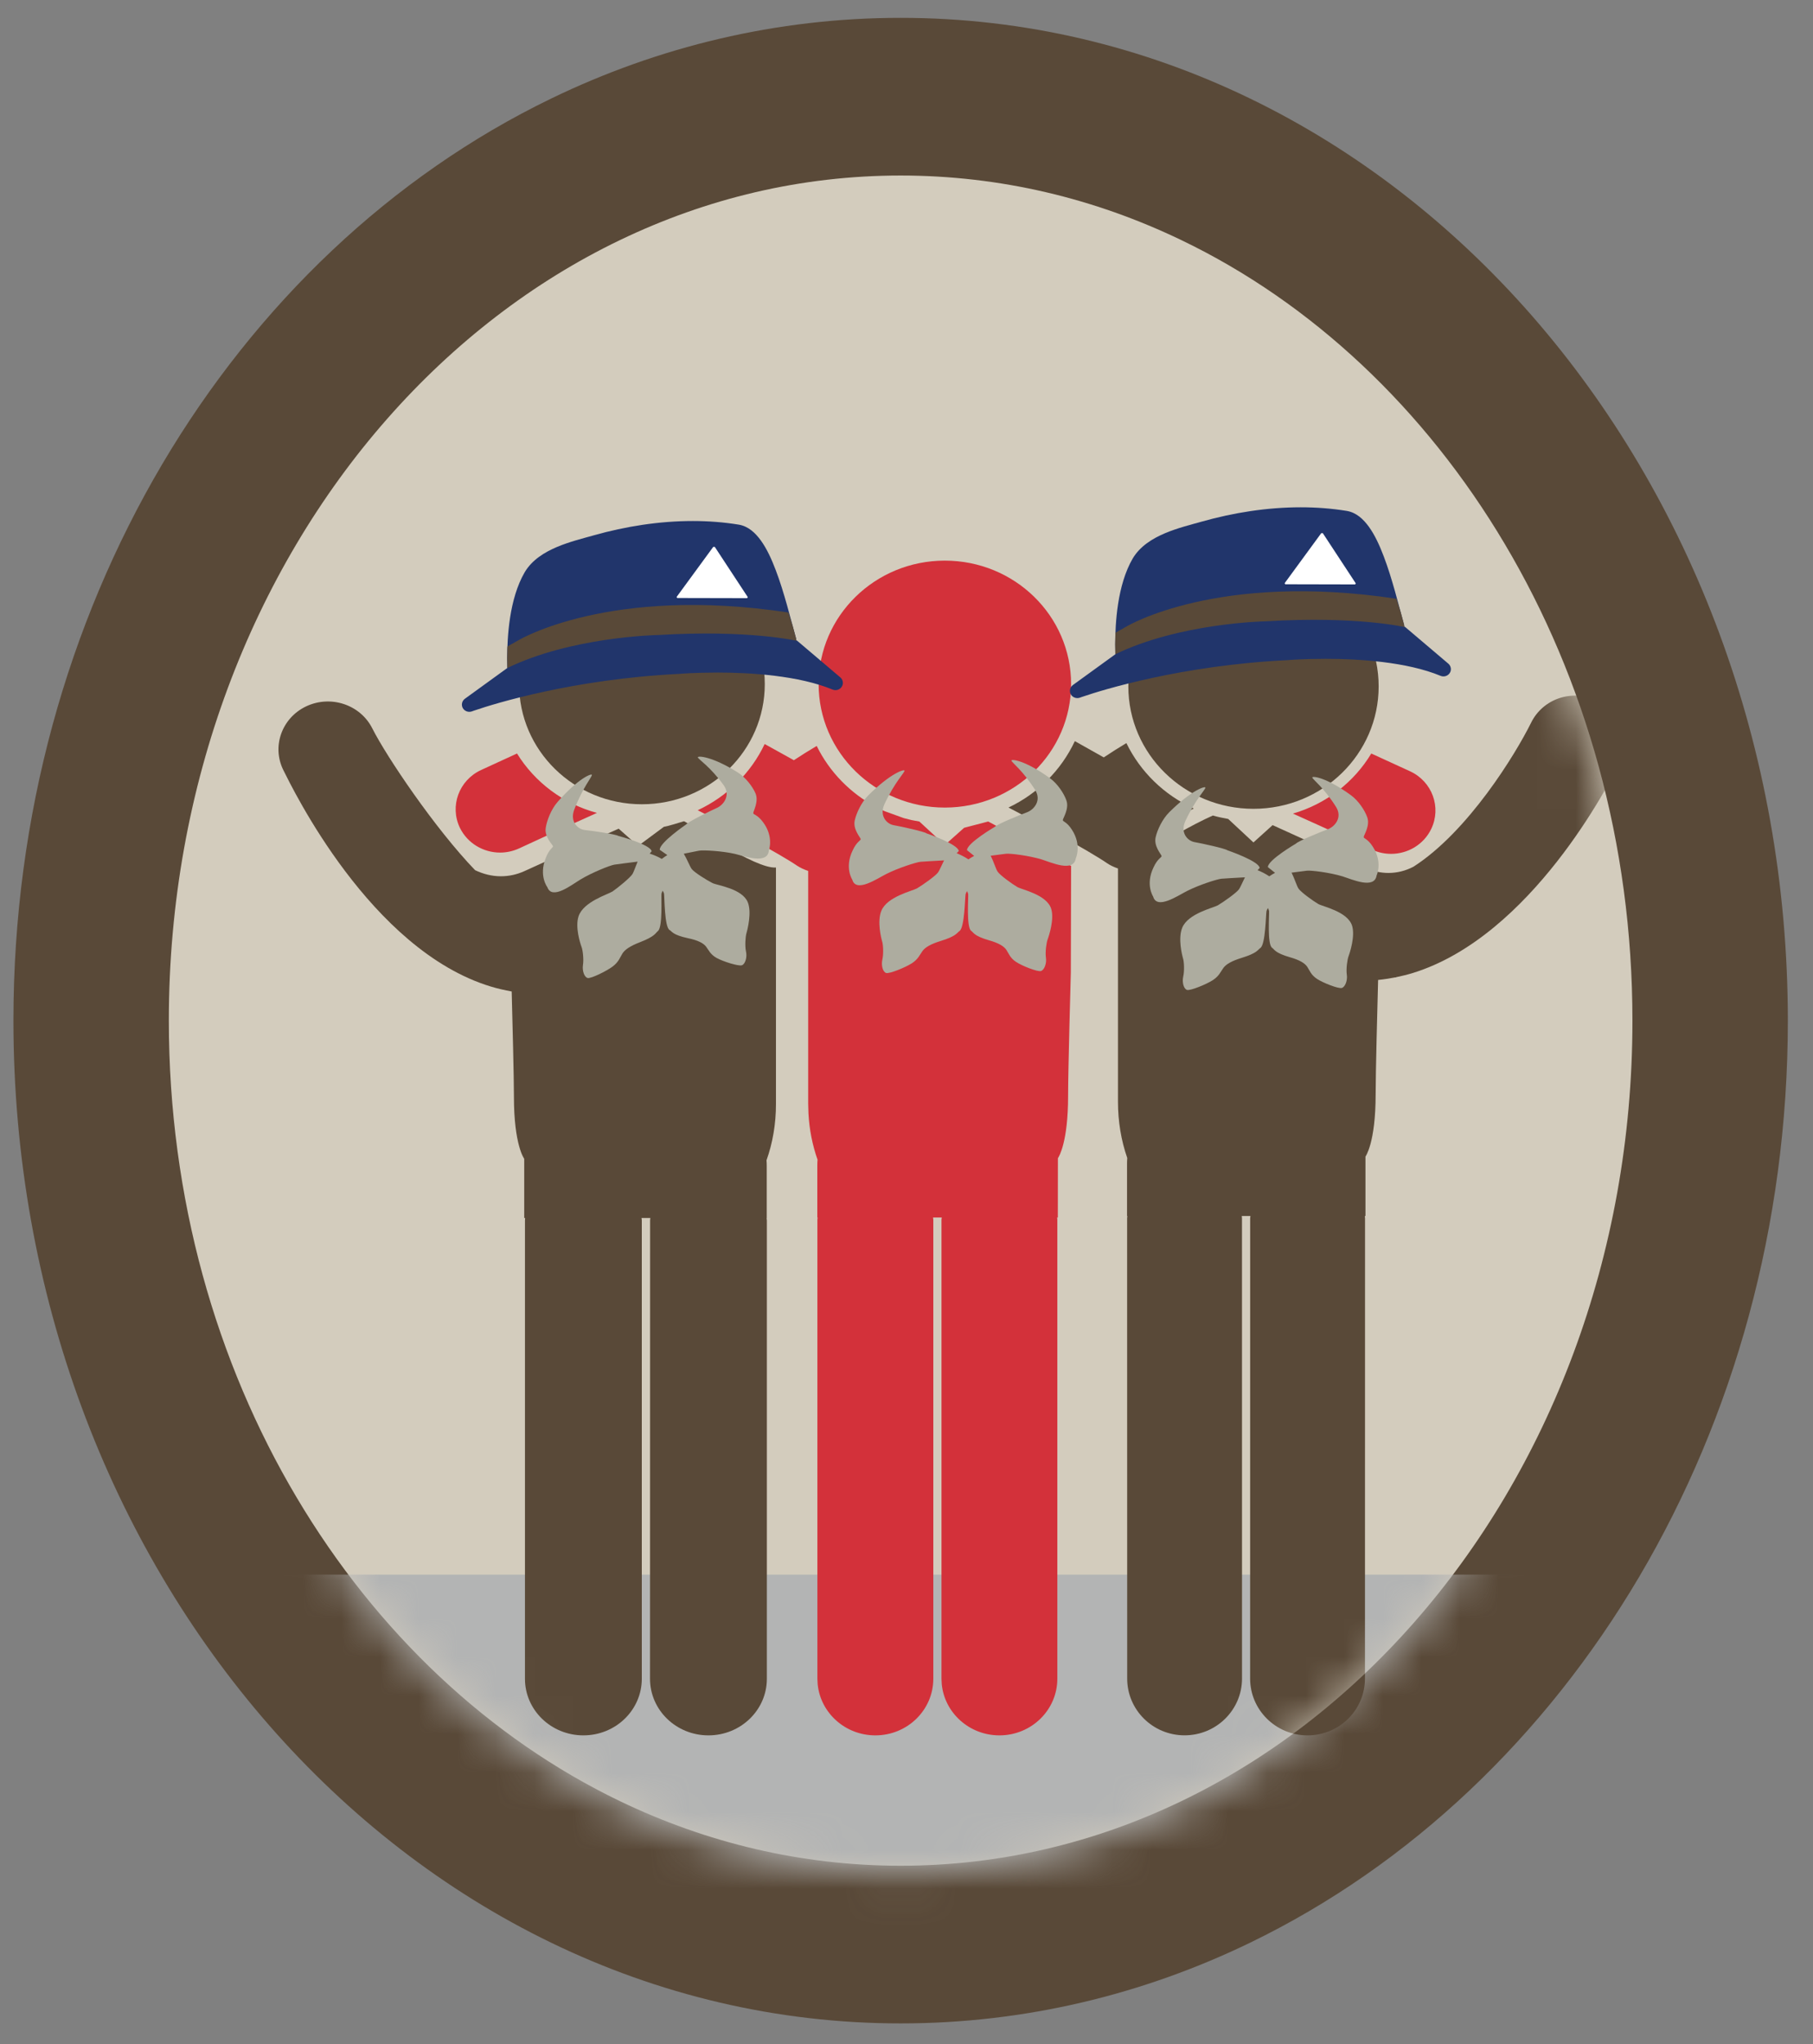
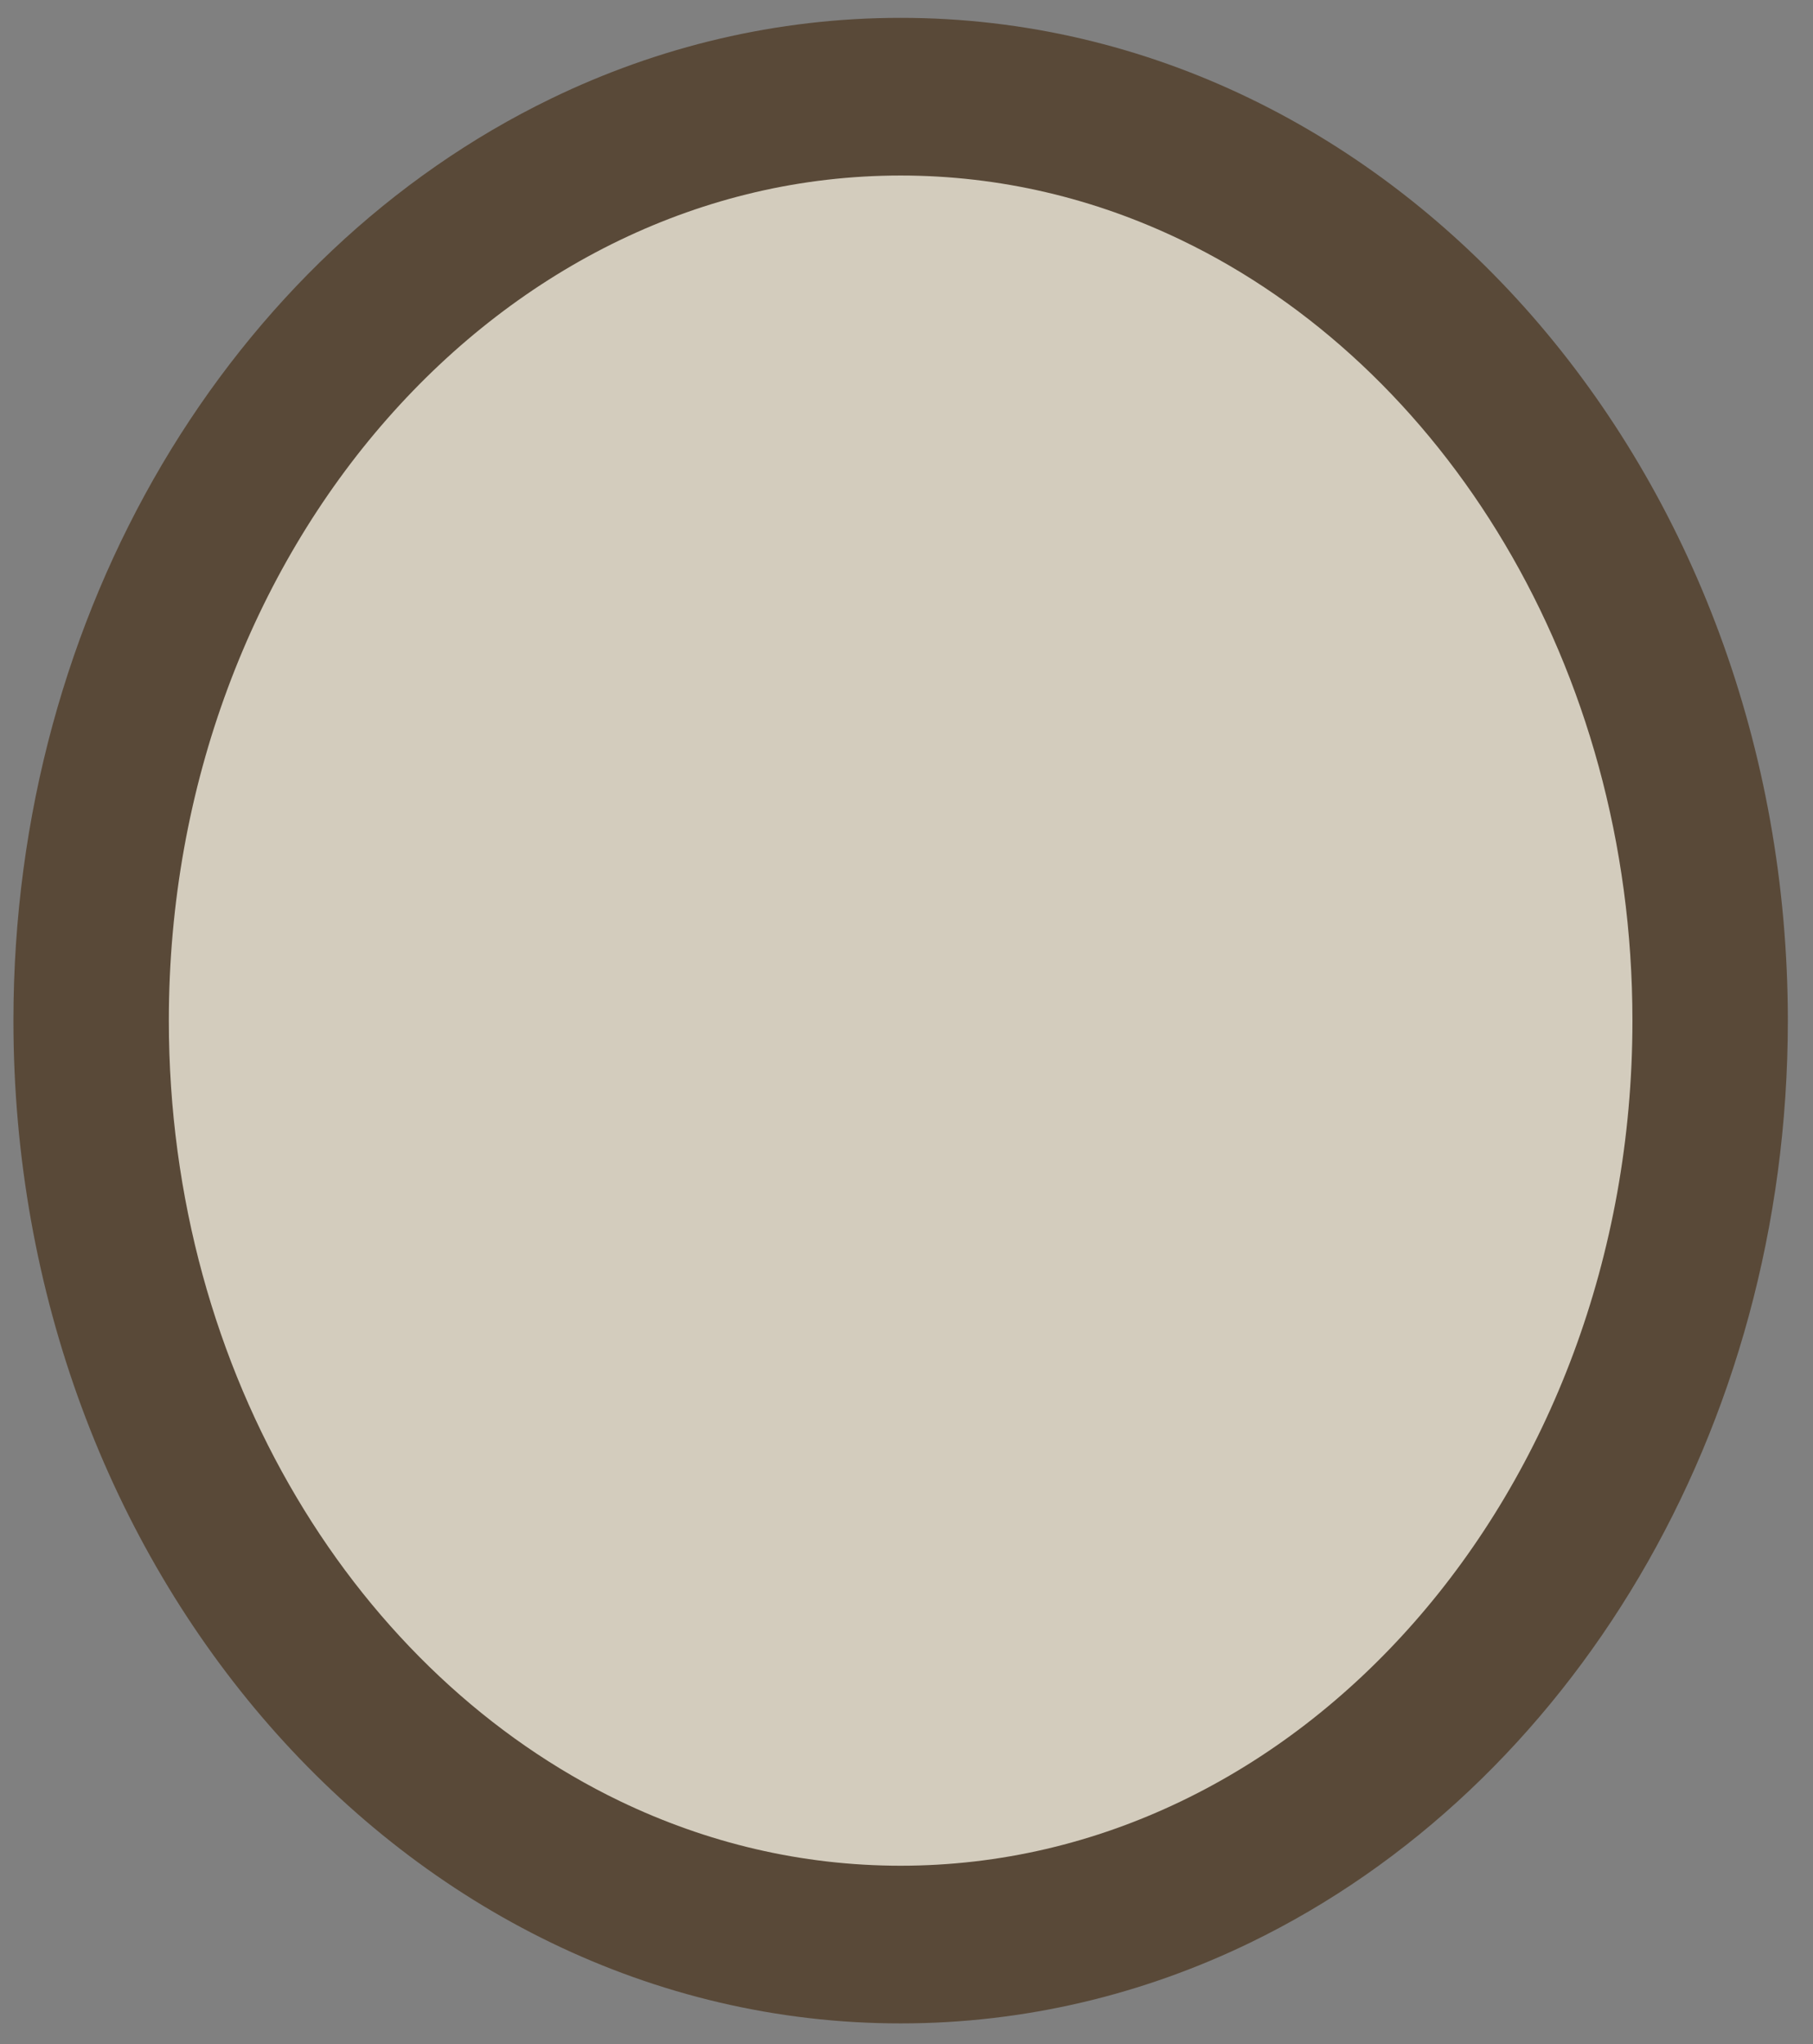
<svg xmlns="http://www.w3.org/2000/svg" xmlns:xlink="http://www.w3.org/1999/xlink" width="47px" height="53px" viewBox="0 0 47 53" version="1.1">
  <rect x="0" y="0" width="47" height="53" fill="#808080" stroke="none" />
  <title>1 Beaver/_Media/PAB/Icons/Colour/Friendship Beaver</title>
  <desc>Created with Sketch.</desc>
  <defs>
    <path d="M41.971,26.082 C41.973,32.237 39.782,37.78 36.313,41.741 C34.579,43.722 32.531,45.307 30.28,46.393 C28.03,47.481 25.58,48.074 23,48.075 C20.42,48.074 17.972,47.481 15.72,46.393 C12.346,44.764 9.421,42.009 7.34,38.488 C5.259,34.97 4.029,30.699 4.029,26.082 C4.028,19.926 6.218,14.384 9.687,10.423 C11.421,8.442 13.47,6.857 15.72,5.77 C17.972,4.683 20.42,4.089 23,4.088 C25.58,4.089 28.03,4.683 30.28,5.77 C33.654,7.399 36.58,10.155 38.661,13.675 C40.741,17.193 41.972,21.464 41.971,26.082" id="path-1" />
-     <path d="M41.971,26.082 C41.973,32.237 39.782,37.78 36.313,41.741 C34.579,43.722 32.531,45.307 30.28,46.393 C28.03,47.481 25.58,48.074 23,48.075 C20.42,48.074 17.972,47.481 15.72,46.393 C12.346,44.764 9.421,42.009 7.34,38.488 C5.259,34.97 4.029,30.699 4.029,26.082 C4.028,19.926 6.218,14.384 9.687,10.423 C11.421,8.442 13.47,6.857 15.72,5.77 C17.972,4.683 20.42,4.089 23,4.088 C25.58,4.089 28.03,4.683 30.28,5.77 C33.654,7.399 36.58,10.155 38.661,13.675 C40.741,17.193 41.972,21.464 41.971,26.082" id="path-3" />
  </defs>
  <g id="Media-Export" stroke="none" stroke-width="1" fill="none" fill-rule="evenodd">
    <g id="PAB" transform="translate(-534, -48)">
      <g id="Beaver-Colour" transform="translate(21.348, 0.685)">
        <g id="Beaver/PAB/Colour/Friendship" transform="translate(513, 47.778)">
          <g id="Beaver/PAB/svg/Bits/Colour/Border">
            <path d="M46,26 C45.997,18.905 43.491,12.448 39.366,7.724 C37.302,5.362 34.829,3.433 32.057,2.091 C29.287,0.749 26.215,-0.001 22.999,0 C19.785,-0.001 16.713,0.749 13.943,2.091 C9.784,4.105 6.301,7.435 3.856,11.574 C1.413,15.716 0,20.678 0,26 C0.001,33.095 2.508,39.552 6.634,44.276 C8.697,46.637 11.17,48.567 13.943,49.909 C16.713,51.251 19.785,52.001 22.999,52 C26.215,52.001 29.287,51.251 32.057,49.909 C36.216,47.895 39.698,44.565 42.143,40.426 C44.587,36.284 45.999,31.322 46,26" id="bg" fill="#594938" fill-rule="nonzero" />
            <path d="M41.971,26 C41.973,32.133 39.782,37.654 36.313,41.601 C34.579,43.575 32.531,45.154 30.28,46.236 C28.03,47.319 25.58,47.911 23,47.912 C20.42,47.911 17.972,47.319 15.72,46.236 C12.346,44.612 9.421,41.868 7.34,38.36 C5.259,34.856 4.029,30.601 4.029,26 C4.028,19.867 6.218,14.346 9.687,10.399 C11.421,8.425 13.47,6.846 15.72,5.764 C17.972,4.681 20.42,4.089 23,4.088 C25.58,4.089 28.03,4.681 30.28,5.764 C33.654,7.386 36.58,10.132 38.661,13.64 C40.741,17.144 41.972,21.399 41.971,26" id="inner" fill="#D3CCBD" fill-rule="nonzero" />
            <mask id="mask-2" fill="white">
              <use xlink:href="#path-1" />
            </mask>
            <g id="mask" fill-rule="nonzero" />
          </g>
          <mask id="mask-4" fill="white">
            <use xlink:href="#path-3" />
          </mask>
          <g id="mask" fill-rule="nonzero" />
          <g id="Icons/PAB/Colour/3-Scouts" mask="url(#mask-4)">
            <g transform="translate(6.38, 12.755)">
              <polygon id="Ground" fill="#B3B4B4" fill-rule="evenodd" points="0.01 27.609 34.99 27.609 34.99 39 0.01 39" />
-               <path d="M1.212,5.095 C1.849,4.796 2.615,5.053 2.924,5.669 C3.297,6.409 4.552,8.268 5.588,9.344 L5.588,9.344 C5.795,9.443 6.022,9.502 6.256,9.502 C6.467,9.502 6.672,9.457 6.866,9.369 C6.884,9.362 8.208,8.755 9.31,8.268 L9.31,8.268 L9.815,8.715 L10.482,8.22 C10.619,8.197 10.871,8.113 11.003,8.075 C11.204,8.165 12.844,9.318 13.388,9.275 L13.388,9.275 L13.388,15.408 C13.388,15.924 13.303,16.416 13.143,16.866 C13.147,16.913 13.149,16.961 13.149,17.012 L13.149,17.012 L13.149,18.364 L13.145,18.364 L13.152,18.422 L13.152,30.31 C13.152,31.121 12.474,31.777 11.637,31.777 C10.801,31.777 10.123,31.121 10.123,30.309 L10.123,30.309 L10.125,18.422 L10.131,18.362 L9.903,18.362 L9.91,18.422 L9.91,30.309 C9.91,31.12 9.233,31.777 8.396,31.777 C7.559,31.777 6.881,31.121 6.881,30.31 L6.881,30.31 L6.881,18.422 L6.886,18.362 L6.862,18.362 L6.862,16.827 C6.862,16.827 6.595,16.478 6.595,15.218 C6.595,14.725 6.557,13.252 6.537,12.489 C6.356,12.456 6.175,12.416 5.995,12.361 C2.87,11.412 0.846,7.205 0.62,6.755 C0.311,6.139 0.576,5.395 1.212,5.095 Z M9.912,1.404 C11.673,1.404 13.098,2.798 13.098,4.52 C13.098,6.24 11.673,7.635 9.912,7.635 C8.154,7.635 6.729,6.24 6.729,4.52 C6.729,2.798 8.154,1.404 9.912,1.404 Z" id="Person-1" fill="#594938" fill-rule="nonzero" />
+               <path d="M1.212,5.095 C1.849,4.796 2.615,5.053 2.924,5.669 C3.297,6.409 4.552,8.268 5.588,9.344 L5.588,9.344 C5.795,9.443 6.022,9.502 6.256,9.502 C6.467,9.502 6.672,9.457 6.866,9.369 C6.884,9.362 8.208,8.755 9.31,8.268 L9.31,8.268 L9.815,8.715 L10.482,8.22 C10.619,8.197 10.871,8.113 11.003,8.075 C11.204,8.165 12.844,9.318 13.388,9.275 L13.388,9.275 L13.388,15.408 C13.388,15.924 13.303,16.416 13.143,16.866 C13.147,16.913 13.149,16.961 13.149,17.012 L13.149,17.012 L13.149,18.364 L13.145,18.364 L13.152,18.422 L13.152,30.31 C13.152,31.121 12.474,31.777 11.637,31.777 C10.801,31.777 10.123,31.121 10.123,30.309 L10.123,30.309 L10.125,18.422 L10.131,18.362 L9.903,18.362 L9.91,18.422 L9.91,30.309 C9.91,31.12 9.233,31.777 8.396,31.777 C7.559,31.777 6.881,31.121 6.881,30.31 L6.881,30.31 L6.881,18.422 L6.862,18.362 L6.862,16.827 C6.862,16.827 6.595,16.478 6.595,15.218 C6.595,14.725 6.557,13.252 6.537,12.489 C6.356,12.456 6.175,12.416 5.995,12.361 C2.87,11.412 0.846,7.205 0.62,6.755 C0.311,6.139 0.576,5.395 1.212,5.095 Z M9.912,1.404 C11.673,1.404 13.098,2.798 13.098,4.52 C13.098,6.24 11.673,7.635 9.912,7.635 C8.154,7.635 6.729,6.24 6.729,4.52 C6.729,2.798 8.154,1.404 9.912,1.404 Z" id="Person-1" fill="#594938" fill-rule="nonzero" />
              <path d="M13.095,6.073 C13.2,6.131 13.319,6.197 13.447,6.268 L13.852,6.493 C14.041,6.368 14.24,6.244 14.444,6.123 C14.777,6.801 15.324,7.359 15.998,7.714 L16.204,7.814 L16.704,7.995 L16.903,8.045 L17.106,8.083 L17.765,8.692 L18.266,8.245 L18.89,8.082 L21.039,9.234 L21.032,11.998 C21.032,11.998 20.961,14.525 20.961,15.202 C20.961,16.394 20.725,16.77 20.699,16.809 L20.697,16.812 L20.695,18.35 L20.677,18.35 L20.682,18.407 L20.682,30.308 C20.682,31.12 20.01,31.777 19.181,31.777 C18.401,31.777 17.759,31.195 17.686,30.45 L17.679,30.308 L17.679,18.407 L17.686,18.35 L17.46,18.35 L17.467,18.407 L17.467,30.308 C17.467,31.12 16.795,31.777 15.965,31.777 C15.184,31.777 14.542,31.195 14.469,30.45 L14.462,30.308 L14.462,18.407 L14.468,18.35 L14.46,18.35 L14.46,16.995 C14.46,16.948 14.462,16.898 14.466,16.851 C14.334,16.477 14.253,16.072 14.23,15.649 L14.223,15.392 L14.223,9.364 C14.121,9.329 14.021,9.285 13.928,9.223 C13.507,8.933 11.984,8.108 11.36,7.79 C12.123,7.433 12.739,6.825 13.095,6.073 Z M28.821,6.319 C29.367,6.568 29.782,6.761 29.826,6.78 C30.401,7.045 30.645,7.716 30.374,8.277 C30.178,8.683 29.765,8.921 29.336,8.921 C29.17,8.921 29.003,8.887 28.845,8.814 C28.828,8.806 27.78,8.321 26.79,7.877 C27.652,7.626 28.374,7.063 28.821,6.319 Z M6.675,6.319 C7.135,7.063 7.872,7.623 8.747,7.859 C7.768,8.299 6.742,8.772 6.726,8.781 C6.567,8.853 6.401,8.888 6.236,8.888 C5.805,8.888 5.392,8.65 5.194,8.245 C4.924,7.683 5.17,7.012 5.744,6.747 C5.783,6.729 6.165,6.552 6.675,6.319 Z M17.765,1.318 C19.575,1.318 21.039,2.75 21.039,4.52 C21.039,6.287 19.575,7.721 17.765,7.721 C15.959,7.721 14.494,6.287 14.494,4.52 C14.494,2.75 15.959,1.318 17.765,1.318 Z" id="Person-2" fill="#D3313A" fill-rule="evenodd" />
              <path d="M32.965,5.519 C33.27,4.901 34.024,4.643 34.649,4.946 C35.274,5.248 35.535,5.992 35.231,6.61 C35.009,7.063 32.972,11.058 29.898,12.01 C29.754,12.054 29.609,12.089 29.465,12.119 L29.465,12.119 L29.459,12.127 L29.448,12.123 C29.298,12.151 29.147,12.176 28.998,12.19 C28.98,12.845 28.934,14.605 28.934,15.155 C28.934,16.42 28.67,16.77 28.67,16.77 L28.67,16.77 L28.67,18.312 L28.653,18.312 L28.659,18.369 L28.657,30.305 C28.657,31.118 27.992,31.777 27.169,31.777 C26.347,31.777 25.68,31.117 25.68,30.304 L25.68,30.304 L25.681,18.369 L25.688,18.311 L25.464,18.311 L25.469,18.369 L25.47,30.304 C25.47,31.117 24.803,31.776 23.981,31.776 C23.158,31.776 22.493,31.117 22.493,30.304 L22.493,30.304 L22.491,18.368 L22.497,18.311 L22.489,18.311 L22.489,16.953 C22.489,16.904 22.491,16.856 22.495,16.807 C22.338,16.357 22.254,15.863 22.254,15.344 L22.254,15.344 L22.254,9.3 C22.153,9.265 22.055,9.221 21.963,9.158 C21.544,8.866 20.034,8.039 19.416,7.72 C20.172,7.362 20.782,6.753 21.136,5.998 C21.345,6.115 21.609,6.264 21.886,6.42 C22.073,6.294 22.271,6.171 22.472,6.049 C22.836,6.797 23.456,7.398 24.219,7.745 C24.076,7.818 23.93,7.898 23.783,7.983 C23.811,8.123 23.812,8.266 23.787,8.407 C24.12,8.214 24.443,8.048 24.714,7.927 C24.844,7.964 24.976,7.992 25.112,8.016 L25.112,8.016 L25.766,8.625 L26.263,8.176 C27.347,8.665 28.651,9.274 28.669,9.282 C28.858,9.37 29.06,9.416 29.268,9.416 C29.497,9.416 29.719,9.357 29.915,9.254 C31.337,8.34 32.561,6.335 32.965,5.519 Z M25.767,1.404 C27.56,1.404 29.012,2.824 29.012,4.579 C29.012,6.331 27.56,7.753 25.767,7.753 C23.976,7.753 22.523,6.331 22.523,4.579 C22.523,2.824 23.976,1.404 25.767,1.404 Z" id="Person-3" fill="#594938" fill-rule="nonzero" />
              <g id="Icons/Uniform/Colour/Necker" fill="none" transform="translate(10.265, 9.2) rotate(-18) translate(-10.265, -9.2) translate(7.394, 6.383)" fill-rule="evenodd">
                <path d="M2.022,0.095 C2.007,0.149 1.7,0.326 1.306,0.813 C1.098,1.076 1.242,1.326 1.409,1.399 C1.588,1.478 2.138,1.751 2.184,1.811 C2.184,1.811 2.908,2.277 2.883,2.457 L2.816,2.499 C2.895,2.556 2.992,2.637 3.072,2.727 C3.127,2.707 3.183,2.69 3.239,2.676 L3.095,2.487 C3.135,2.31 3.948,2.072 3.948,2.072 C4.013,2.024 4.647,1.931 4.843,1.91 C5.028,1.889 5.288,1.712 5.187,1.4 C4.998,0.825 4.772,0.567 4.774,0.511 C4.781,0.467 5.123,0.588 5.634,1.198 C5.789,1.381 5.89,1.668 5.907,1.856 C5.931,2.083 5.712,2.281 5.695,2.328 C5.675,2.368 5.783,2.389 5.864,2.635 C6.017,3.086 5.778,3.378 5.778,3.378 C5.634,3.718 5.142,3.328 4.916,3.189 C4.617,3.01 4.163,2.837 4.056,2.822 C4,2.814 3.825,2.794 3.656,2.775 C3.691,2.926 3.705,3.151 3.729,3.215 C3.763,3.319 4.017,3.619 4.131,3.731 C4.232,3.827 4.817,4.102 4.845,4.485 C4.864,4.769 4.617,5.16 4.565,5.235 C4.514,5.308 4.421,5.537 4.406,5.685 C4.393,5.833 4.29,5.985 4.198,5.991 C4.105,5.995 3.759,5.747 3.63,5.608 C3.501,5.468 3.499,5.352 3.46,5.243 C3.423,5.137 3.309,5.021 3.084,4.893 C2.727,4.685 2.746,4.6 2.694,4.542 C2.591,4.425 2.836,3.686 2.849,3.6 C2.85,3.583 2.847,3.554 2.84,3.517 C2.811,3.545 2.792,3.57 2.784,3.585 C2.745,3.668 2.552,4.416 2.399,4.474 C2.321,4.503 2.291,4.583 1.868,4.606 C1.597,4.62 1.435,4.668 1.345,4.743 C1.25,4.822 1.186,4.922 0.997,4.987 C0.807,5.051 0.369,5.114 0.291,5.07 C0.214,5.024 0.21,4.847 0.278,4.712 C0.347,4.578 0.395,4.337 0.388,4.249 C0.384,4.162 0.384,3.714 0.56,3.475 C0.795,3.154 1.455,3.171 1.595,3.135 C1.758,3.087 2.143,2.937 2.229,2.864 C2.272,2.828 2.362,2.707 2.454,2.6 C2.259,2.563 1.934,2.5 1.855,2.488 C1.747,2.471 1.252,2.502 0.906,2.582 C0.64,2.644 0.033,2.869 0.024,2.507 C0.024,2.507 -0.1,2.159 0.214,1.78 C0.379,1.571 0.489,1.582 0.491,1.538 C0.489,1.49 0.353,1.24 0.459,1.032 C0.545,0.859 0.743,0.616 0.956,0.489 C1.667,0.064 2.035,0.051 2.022,0.095 Z" id="Necker" fill="#ADAC9F" />
              </g>
              <g id="Icons/Uniform/Colour/Necker" fill="none" transform="translate(18.203, 9.2) rotate(-14) translate(-18.203, -9.2) translate(15.332, 6.383)" fill-rule="evenodd">
-                 <path d="M2.022,0.095 C2.007,0.149 1.7,0.326 1.306,0.813 C1.098,1.076 1.242,1.326 1.409,1.399 C1.588,1.478 2.138,1.751 2.184,1.811 C2.184,1.811 2.908,2.277 2.883,2.457 L2.816,2.499 C2.895,2.556 2.992,2.637 3.072,2.727 C3.127,2.707 3.183,2.69 3.239,2.676 L3.095,2.487 C3.135,2.31 3.948,2.072 3.948,2.072 C4.013,2.024 4.647,1.931 4.843,1.91 C5.028,1.889 5.288,1.712 5.187,1.4 C4.998,0.825 4.772,0.567 4.774,0.511 C4.781,0.467 5.123,0.588 5.634,1.198 C5.789,1.381 5.89,1.668 5.907,1.856 C5.931,2.083 5.712,2.281 5.695,2.328 C5.675,2.368 5.783,2.389 5.864,2.635 C6.017,3.086 5.778,3.378 5.778,3.378 C5.634,3.718 5.142,3.328 4.916,3.189 C4.617,3.01 4.163,2.837 4.056,2.822 C4,2.814 3.825,2.794 3.656,2.775 C3.691,2.926 3.705,3.151 3.729,3.215 C3.763,3.319 4.017,3.619 4.131,3.731 C4.232,3.827 4.817,4.102 4.845,4.485 C4.864,4.769 4.617,5.16 4.565,5.235 C4.514,5.308 4.421,5.537 4.406,5.685 C4.393,5.833 4.29,5.985 4.198,5.991 C4.105,5.995 3.759,5.747 3.63,5.608 C3.501,5.468 3.499,5.352 3.46,5.243 C3.423,5.137 3.309,5.021 3.084,4.893 C2.727,4.685 2.746,4.6 2.694,4.542 C2.591,4.425 2.836,3.686 2.849,3.6 C2.85,3.583 2.847,3.554 2.84,3.517 C2.811,3.545 2.792,3.57 2.784,3.585 C2.745,3.668 2.552,4.416 2.399,4.474 C2.321,4.503 2.291,4.583 1.868,4.606 C1.597,4.62 1.435,4.668 1.345,4.743 C1.25,4.822 1.186,4.922 0.997,4.987 C0.807,5.051 0.369,5.114 0.291,5.07 C0.214,5.024 0.21,4.847 0.278,4.712 C0.347,4.578 0.395,4.337 0.388,4.249 C0.384,4.162 0.384,3.714 0.56,3.475 C0.795,3.154 1.455,3.171 1.595,3.135 C1.758,3.087 2.143,2.937 2.229,2.864 C2.272,2.828 2.362,2.707 2.454,2.6 C2.259,2.563 1.934,2.5 1.855,2.488 C1.747,2.471 1.252,2.502 0.906,2.582 C0.64,2.644 0.033,2.869 0.024,2.507 C0.024,2.507 -0.1,2.159 0.214,1.78 C0.379,1.571 0.489,1.582 0.491,1.538 C0.489,1.49 0.353,1.24 0.459,1.032 C0.545,0.859 0.743,0.616 0.956,0.489 C1.667,0.064 2.035,0.051 2.022,0.095 Z" id="Necker" fill="#ADAC9F" />
-               </g>
+                 </g>
              <g id="Icons/Uniform/Colour/Necker" fill="none" transform="translate(26.003, 9.639) rotate(-14) translate(-26.003, -9.639) translate(23.132, 6.822)" fill-rule="evenodd">
                <path d="M2.022,0.095 C2.007,0.149 1.7,0.326 1.306,0.813 C1.098,1.076 1.242,1.326 1.409,1.399 C1.588,1.478 2.138,1.751 2.184,1.811 C2.184,1.811 2.908,2.277 2.883,2.457 L2.816,2.499 C2.895,2.556 2.992,2.637 3.072,2.727 C3.127,2.707 3.183,2.69 3.239,2.676 L3.095,2.487 C3.135,2.31 3.948,2.072 3.948,2.072 C4.013,2.024 4.647,1.931 4.843,1.91 C5.028,1.889 5.288,1.712 5.187,1.4 C4.998,0.825 4.772,0.567 4.774,0.511 C4.781,0.467 5.123,0.588 5.634,1.198 C5.789,1.381 5.89,1.668 5.907,1.856 C5.931,2.083 5.712,2.281 5.695,2.328 C5.675,2.368 5.783,2.389 5.864,2.635 C6.017,3.086 5.778,3.378 5.778,3.378 C5.634,3.718 5.142,3.328 4.916,3.189 C4.617,3.01 4.163,2.837 4.056,2.822 C4,2.814 3.825,2.794 3.656,2.775 C3.691,2.926 3.705,3.151 3.729,3.215 C3.763,3.319 4.017,3.619 4.131,3.731 C4.232,3.827 4.817,4.102 4.845,4.485 C4.864,4.769 4.617,5.16 4.565,5.235 C4.514,5.308 4.421,5.537 4.406,5.685 C4.393,5.833 4.29,5.985 4.198,5.991 C4.105,5.995 3.759,5.747 3.63,5.608 C3.501,5.468 3.499,5.352 3.46,5.243 C3.423,5.137 3.309,5.021 3.084,4.893 C2.727,4.685 2.746,4.6 2.694,4.542 C2.591,4.425 2.836,3.686 2.849,3.6 C2.85,3.583 2.847,3.554 2.84,3.517 C2.811,3.545 2.792,3.57 2.784,3.585 C2.745,3.668 2.552,4.416 2.399,4.474 C2.321,4.503 2.291,4.583 1.868,4.606 C1.597,4.62 1.435,4.668 1.345,4.743 C1.25,4.822 1.186,4.922 0.997,4.987 C0.807,5.051 0.369,5.114 0.291,5.07 C0.214,5.024 0.21,4.847 0.278,4.712 C0.347,4.578 0.395,4.337 0.388,4.249 C0.384,4.162 0.384,3.714 0.56,3.475 C0.795,3.154 1.455,3.171 1.595,3.135 C1.758,3.087 2.143,2.937 2.229,2.864 C2.272,2.828 2.362,2.707 2.454,2.6 C2.259,2.563 1.934,2.5 1.855,2.488 C1.747,2.471 1.252,2.502 0.906,2.582 C0.64,2.644 0.033,2.869 0.024,2.507 C0.024,2.507 -0.1,2.159 0.214,1.78 C0.379,1.571 0.489,1.582 0.491,1.538 C0.489,1.49 0.353,1.24 0.459,1.032 C0.545,0.859 0.743,0.616 0.956,0.489 C1.667,0.064 2.035,0.051 2.022,0.095 Z" id="Necker" fill="#ADAC9F" />
              </g>
              <g id="Icons/Uniform/Colour/Hat" fill="none" transform="translate(20.958, -0.065)">
                <path d="M6.036,3.55271368e-14 C6.435,3.55271368e-14 6.835,0.03 7.228,0.094 C7.475,0.136 7.656,0.305 7.805,0.511 C7.955,0.721 8.077,0.985 8.186,1.273 C8.406,1.849 8.569,2.527 8.711,3.038 C8.716,3.055 8.718,3.073 8.717,3.091 L8.748,3.11 L9.861,4.055 C9.931,4.115 9.948,4.219 9.898,4.296 C9.848,4.375 9.747,4.406 9.661,4.371 C8.788,4.008 7.535,3.928 6.678,3.929 C6.388,3.929 6.142,3.937 5.97,3.945 C5.798,3.953 5.701,3.963 5.694,3.963 C2.93,4.098 0.871,4.744 0.408,4.902 C0.385,4.909 0.367,4.915 0.353,4.92 L0.309,4.936 C0.219,4.968 0.119,4.931 0.073,4.85 C0.028,4.767 0.051,4.665 0.127,4.609 L1.228,3.811 C1.226,3.746 1.224,3.659 1.224,3.554 C1.227,3.01 1.274,2.021 1.68,1.325 C1.872,1.005 2.19,0.811 2.517,0.672 C2.847,0.533 3.195,0.449 3.47,0.371 C4.287,0.14 5.164,3.55271368e-14 6.036,3.55271368e-14 Z" id="bg" fill="#21356B" fill-rule="evenodd" />
                <polygon id="triangle" fill="#FFFFFF" fill-rule="evenodd" points="6.566 0.671 5.617 1.968 5.631 1.996 7.446 2 7.461 1.973 6.606 0.671" />
                <path d="M8.515,2.372 L8.624,2.716 C8.654,2.829 8.683,2.936 8.711,3.038 C8.716,3.055 8.718,3.073 8.717,3.091 L8.748,3.11 C8.748,3.11 7.503,2.813 5.14,2.956 L5.137,2.956 C5.051,2.957 2.874,3.01 1.228,3.811 C1.226,3.746 1.224,3.659 1.224,3.554 C1.224,3.465 1.226,3.363 1.23,3.253 C1.313,3.206 1.408,3.152 1.516,3.092 C1.516,3.092 3.866,1.669 8.515,2.372 Z" id="Band" fill="#594938" fill-rule="nonzero" />
              </g>
              <g id="Icons/Uniform/Colour/Hat" fill="none" transform="translate(5.196, 0.291)">
-                 <path d="M6.036,3.55271368e-14 C6.435,3.55271368e-14 6.835,0.03 7.228,0.094 C7.475,0.136 7.656,0.305 7.805,0.511 C7.955,0.721 8.077,0.985 8.186,1.273 C8.406,1.849 8.569,2.527 8.711,3.038 C8.716,3.055 8.718,3.073 8.717,3.091 L8.748,3.11 L9.861,4.055 C9.931,4.115 9.948,4.219 9.898,4.296 C9.848,4.375 9.747,4.406 9.661,4.371 C8.788,4.008 7.535,3.928 6.678,3.929 C6.388,3.929 6.142,3.937 5.97,3.945 C5.798,3.953 5.701,3.963 5.694,3.963 C2.93,4.098 0.871,4.744 0.408,4.902 C0.385,4.909 0.367,4.915 0.353,4.92 L0.309,4.936 C0.219,4.968 0.119,4.931 0.073,4.85 C0.028,4.767 0.051,4.665 0.127,4.609 L1.228,3.811 C1.226,3.746 1.224,3.659 1.224,3.554 C1.227,3.01 1.274,2.021 1.68,1.325 C1.872,1.005 2.19,0.811 2.517,0.672 C2.847,0.533 3.195,0.449 3.47,0.371 C4.287,0.14 5.164,3.55271368e-14 6.036,3.55271368e-14 Z" id="bg" fill="#21356B" fill-rule="evenodd" />
                <polygon id="triangle" fill="#FFFFFF" fill-rule="evenodd" points="6.566 0.671 5.617 1.968 5.631 1.996 7.446 2 7.461 1.973 6.606 0.671" />
                <path d="M8.515,2.372 L8.624,2.716 C8.654,2.829 8.683,2.936 8.711,3.038 C8.716,3.055 8.718,3.073 8.717,3.091 L8.748,3.11 C8.748,3.11 7.503,2.813 5.14,2.956 L5.137,2.956 C5.051,2.957 2.874,3.01 1.228,3.811 C1.226,3.746 1.224,3.659 1.224,3.554 C1.224,3.465 1.226,3.363 1.23,3.253 C1.313,3.206 1.408,3.152 1.516,3.092 C1.516,3.092 3.866,1.669 8.515,2.372 Z" id="Band" fill="#594938" fill-rule="nonzero" />
              </g>
            </g>
          </g>
        </g>
      </g>
    </g>
  </g>
</svg>